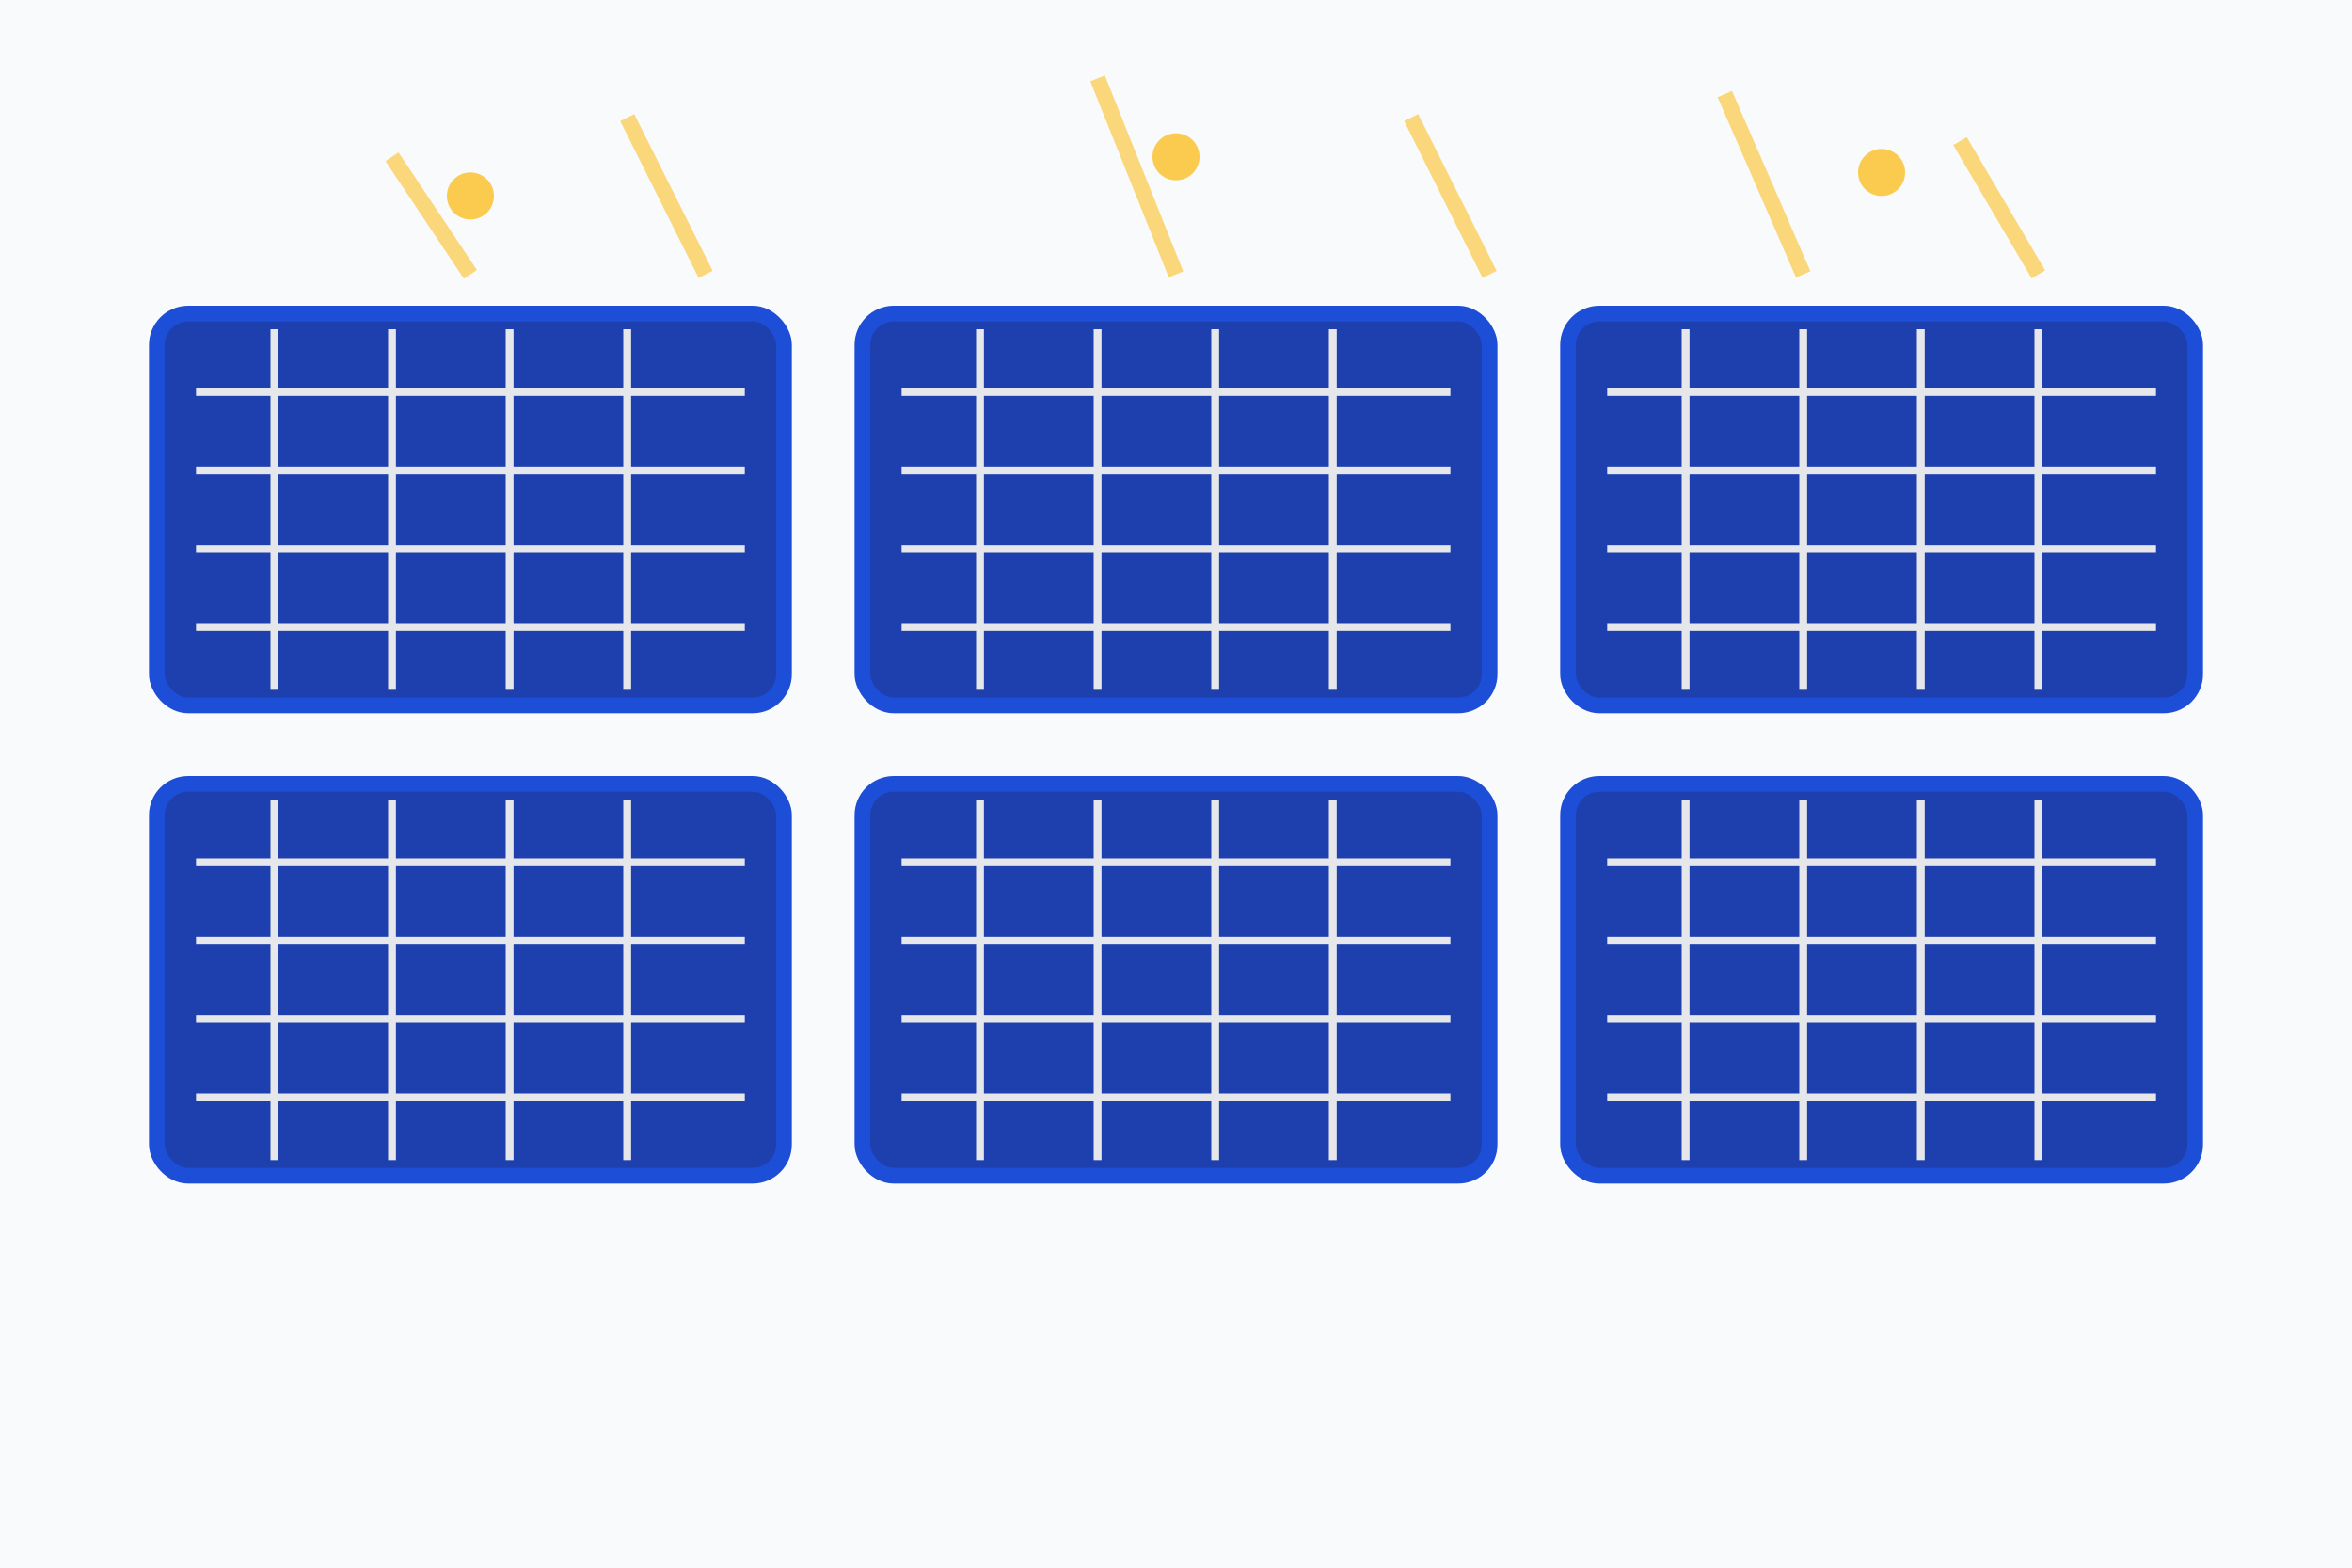
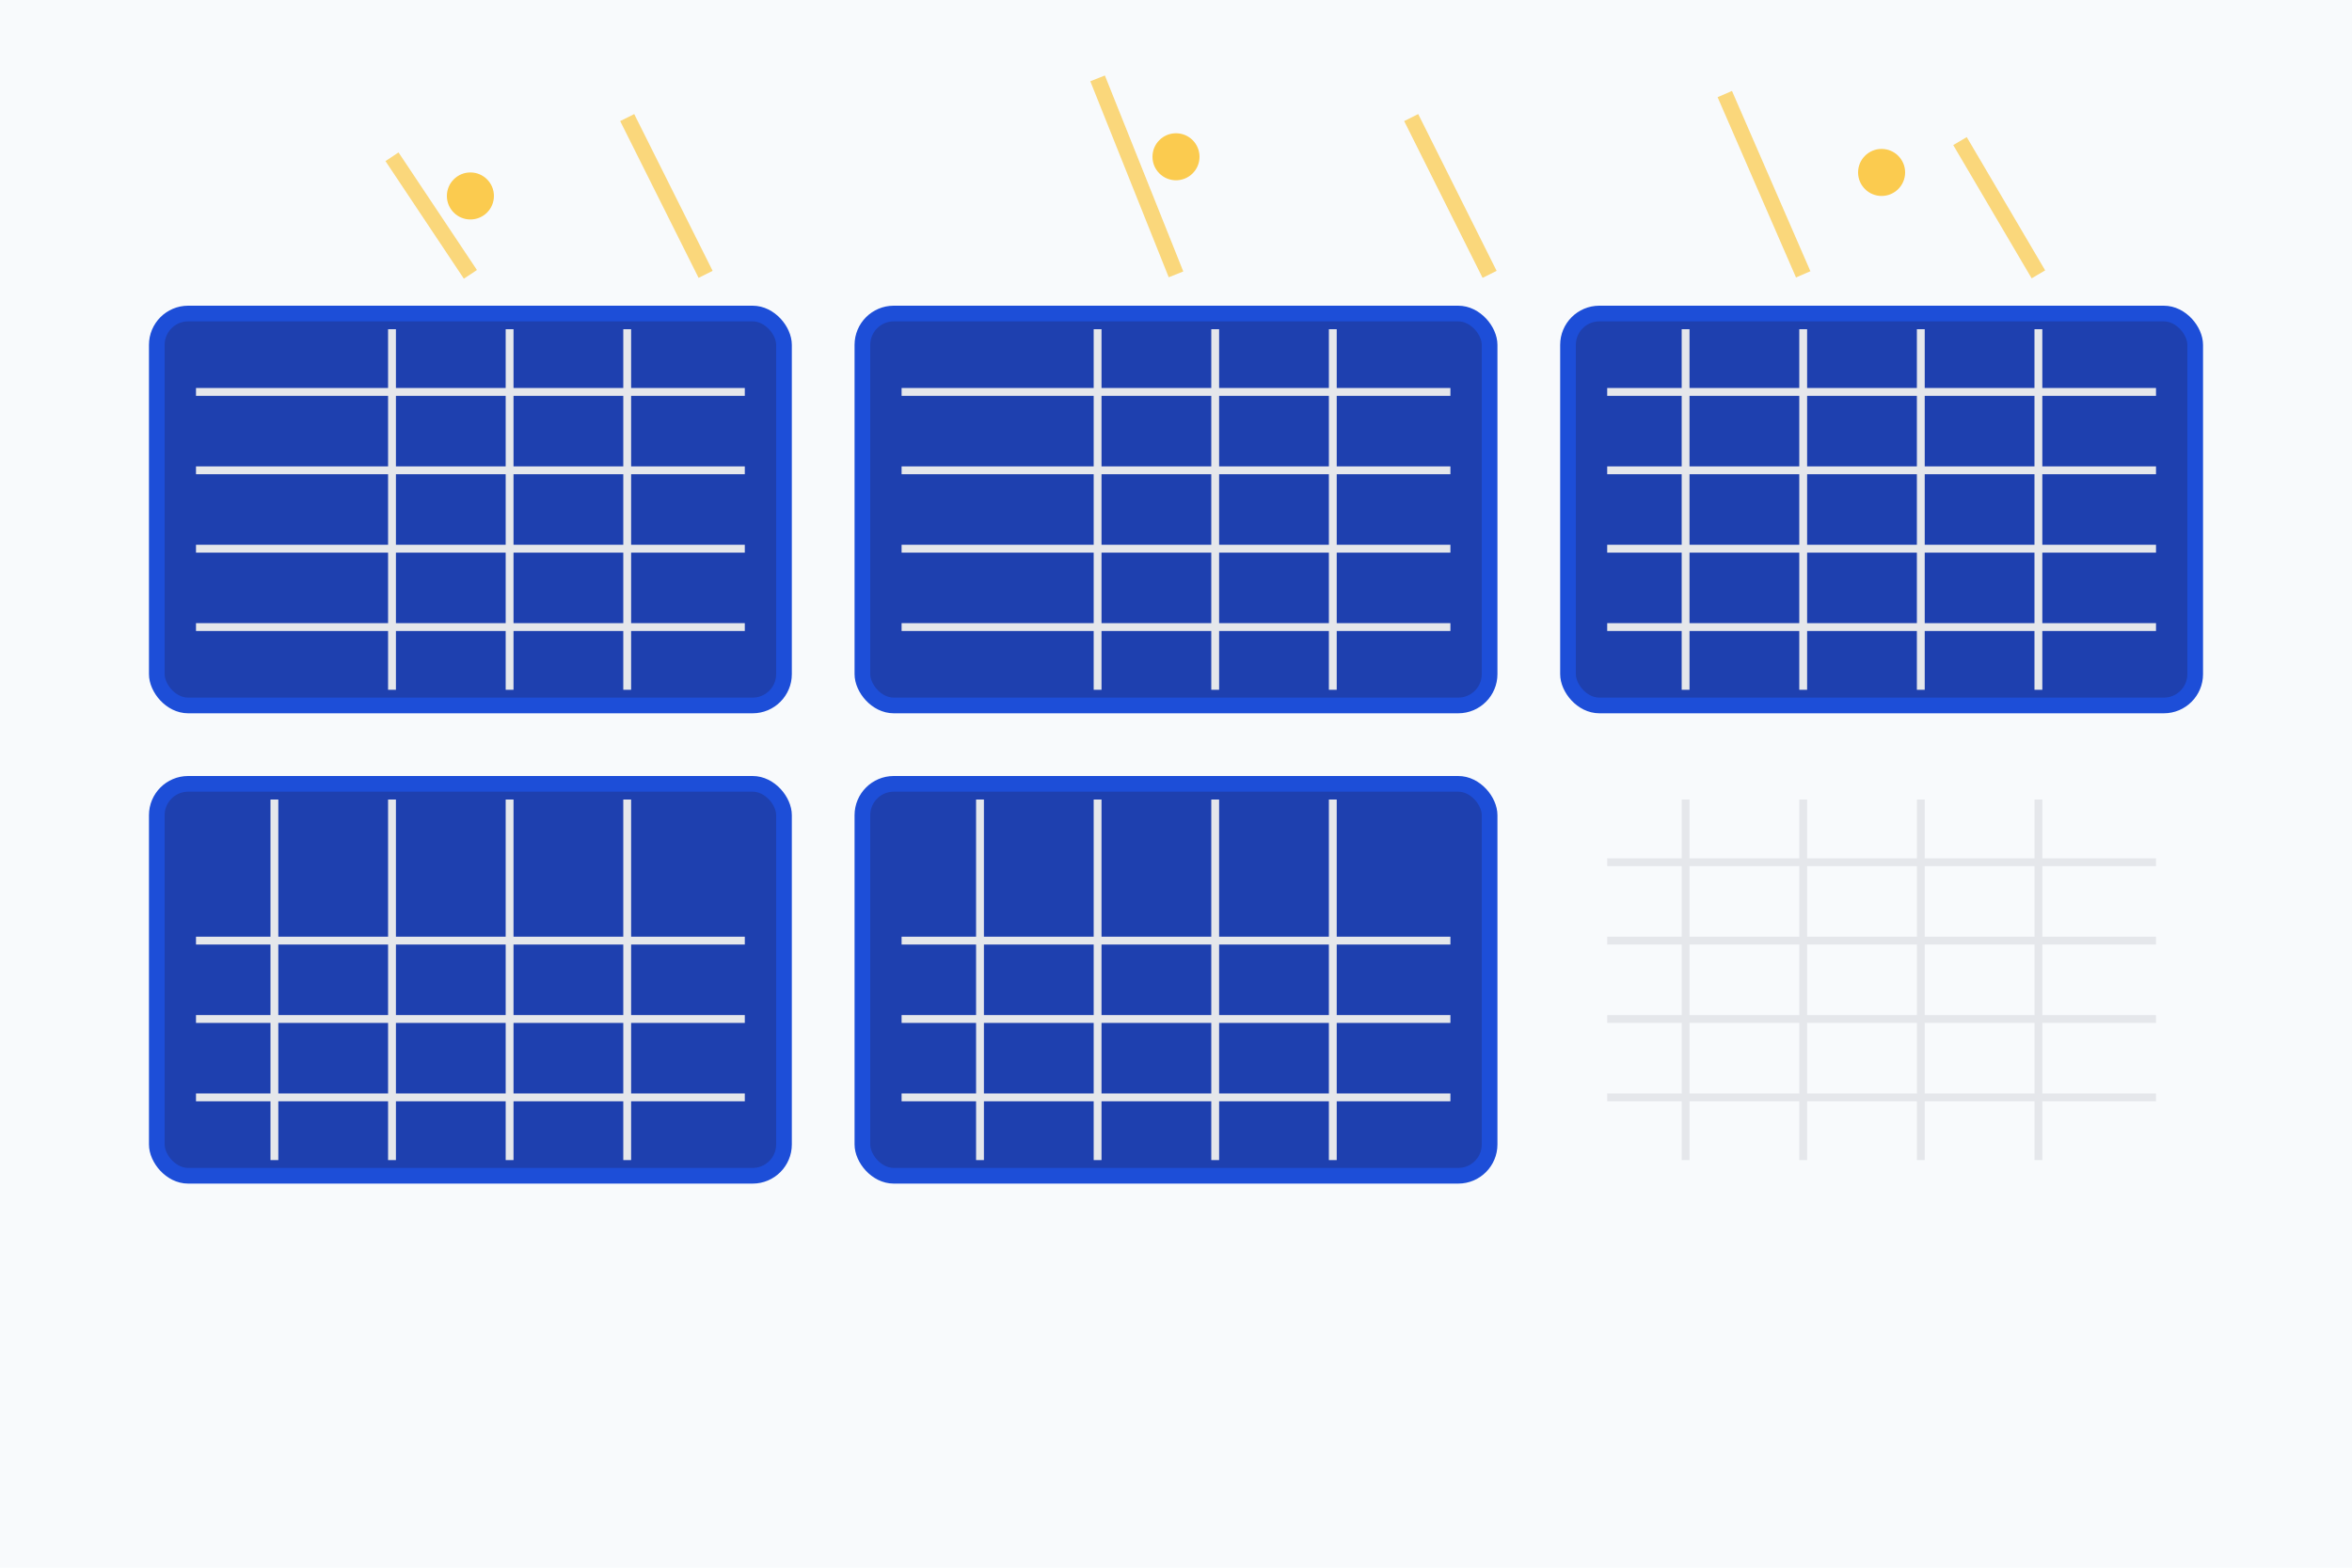
<svg xmlns="http://www.w3.org/2000/svg" width="300" height="200" viewBox="0 0 300 200" fill="none">
  <rect width="300" height="200" fill="#f8fafc" />
  <g>
    <rect x="20" y="40" width="80" height="50" rx="4" fill="#1e40af" stroke="#1d4ed8" stroke-width="2" />
    <g stroke="#e5e7eb" stroke-width="1">
      <line x1="25" y1="50" x2="95" y2="50" />
      <line x1="25" y1="60" x2="95" y2="60" />
      <line x1="25" y1="70" x2="95" y2="70" />
      <line x1="25" y1="80" x2="95" y2="80" />
-       <line x1="35" y1="42" x2="35" y2="88" />
      <line x1="50" y1="42" x2="50" y2="88" />
      <line x1="65" y1="42" x2="65" y2="88" />
      <line x1="80" y1="42" x2="80" y2="88" />
    </g>
    <rect x="110" y="40" width="80" height="50" rx="4" fill="#1e40af" stroke="#1d4ed8" stroke-width="2" />
    <g stroke="#e5e7eb" stroke-width="1">
      <line x1="115" y1="50" x2="185" y2="50" />
      <line x1="115" y1="60" x2="185" y2="60" />
      <line x1="115" y1="70" x2="185" y2="70" />
      <line x1="115" y1="80" x2="185" y2="80" />
-       <line x1="125" y1="42" x2="125" y2="88" />
      <line x1="140" y1="42" x2="140" y2="88" />
      <line x1="155" y1="42" x2="155" y2="88" />
      <line x1="170" y1="42" x2="170" y2="88" />
    </g>
    <rect x="200" y="40" width="80" height="50" rx="4" fill="#1e40af" stroke="#1d4ed8" stroke-width="2" />
    <g stroke="#e5e7eb" stroke-width="1">
      <line x1="205" y1="50" x2="275" y2="50" />
      <line x1="205" y1="60" x2="275" y2="60" />
      <line x1="205" y1="70" x2="275" y2="70" />
      <line x1="205" y1="80" x2="275" y2="80" />
      <line x1="215" y1="42" x2="215" y2="88" />
      <line x1="230" y1="42" x2="230" y2="88" />
      <line x1="245" y1="42" x2="245" y2="88" />
      <line x1="260" y1="42" x2="260" y2="88" />
    </g>
    <rect x="20" y="100" width="80" height="50" rx="4" fill="#1e40af" stroke="#1d4ed8" stroke-width="2" />
    <g stroke="#e5e7eb" stroke-width="1">
-       <line x1="25" y1="110" x2="95" y2="110" />
      <line x1="25" y1="120" x2="95" y2="120" />
      <line x1="25" y1="130" x2="95" y2="130" />
      <line x1="25" y1="140" x2="95" y2="140" />
      <line x1="35" y1="102" x2="35" y2="148" />
      <line x1="50" y1="102" x2="50" y2="148" />
      <line x1="65" y1="102" x2="65" y2="148" />
      <line x1="80" y1="102" x2="80" y2="148" />
    </g>
    <rect x="110" y="100" width="80" height="50" rx="4" fill="#1e40af" stroke="#1d4ed8" stroke-width="2" />
    <g stroke="#e5e7eb" stroke-width="1">
-       <line x1="115" y1="110" x2="185" y2="110" />
      <line x1="115" y1="120" x2="185" y2="120" />
      <line x1="115" y1="130" x2="185" y2="130" />
      <line x1="115" y1="140" x2="185" y2="140" />
      <line x1="125" y1="102" x2="125" y2="148" />
      <line x1="140" y1="102" x2="140" y2="148" />
      <line x1="155" y1="102" x2="155" y2="148" />
      <line x1="170" y1="102" x2="170" y2="148" />
    </g>
-     <rect x="200" y="100" width="80" height="50" rx="4" fill="#1e40af" stroke="#1d4ed8" stroke-width="2" />
    <g stroke="#e5e7eb" stroke-width="1">
      <line x1="205" y1="110" x2="275" y2="110" />
      <line x1="205" y1="120" x2="275" y2="120" />
      <line x1="205" y1="130" x2="275" y2="130" />
      <line x1="205" y1="140" x2="275" y2="140" />
      <line x1="215" y1="102" x2="215" y2="148" />
      <line x1="230" y1="102" x2="230" y2="148" />
      <line x1="245" y1="102" x2="245" y2="148" />
      <line x1="260" y1="102" x2="260" y2="148" />
    </g>
  </g>
  <g stroke="#fbbf24" stroke-width="2" opacity="0.6">
    <line x1="50" y1="20" x2="60" y2="35" />
    <line x1="80" y1="15" x2="90" y2="35" />
    <line x1="140" y1="10" x2="150" y2="35" />
    <line x1="180" y1="15" x2="190" y2="35" />
    <line x1="220" y1="12" x2="230" y2="35" />
    <line x1="250" y1="18" x2="260" y2="35" />
  </g>
  <g fill="#fbbf24" opacity="0.8">
    <circle cx="60" cy="25" r="3" />
    <circle cx="150" cy="20" r="3" />
    <circle cx="240" cy="22" r="3" />
  </g>
</svg>